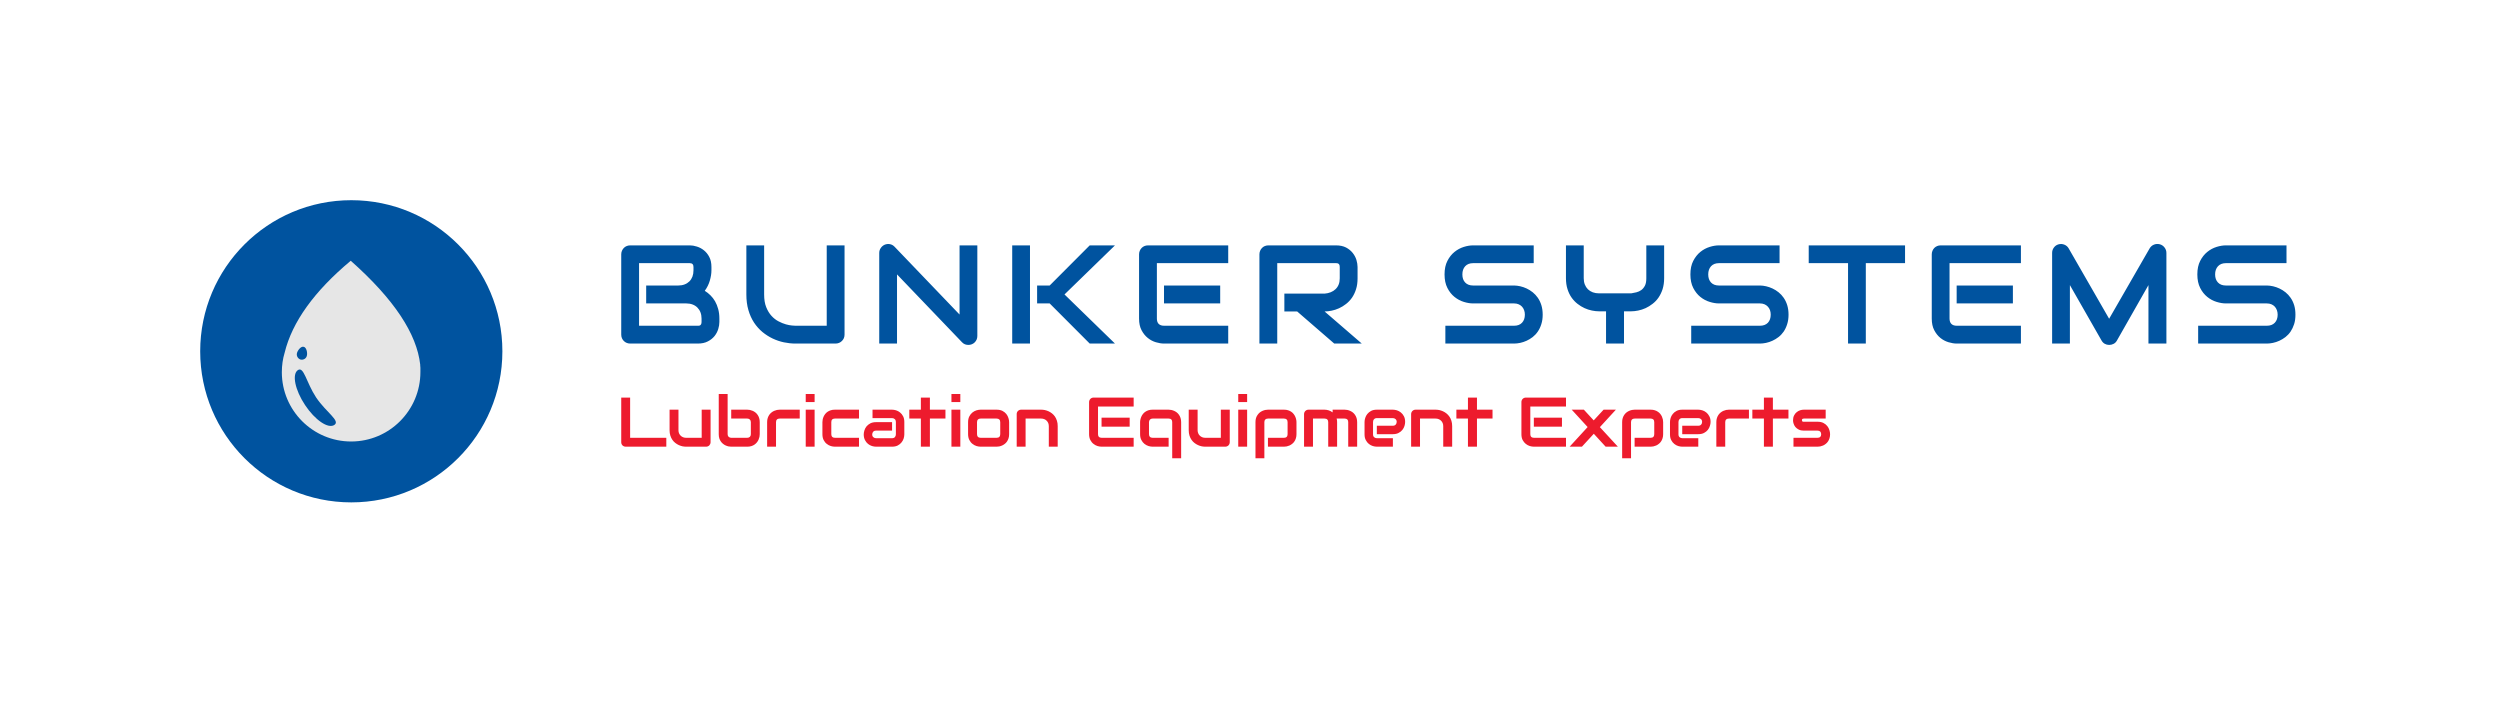
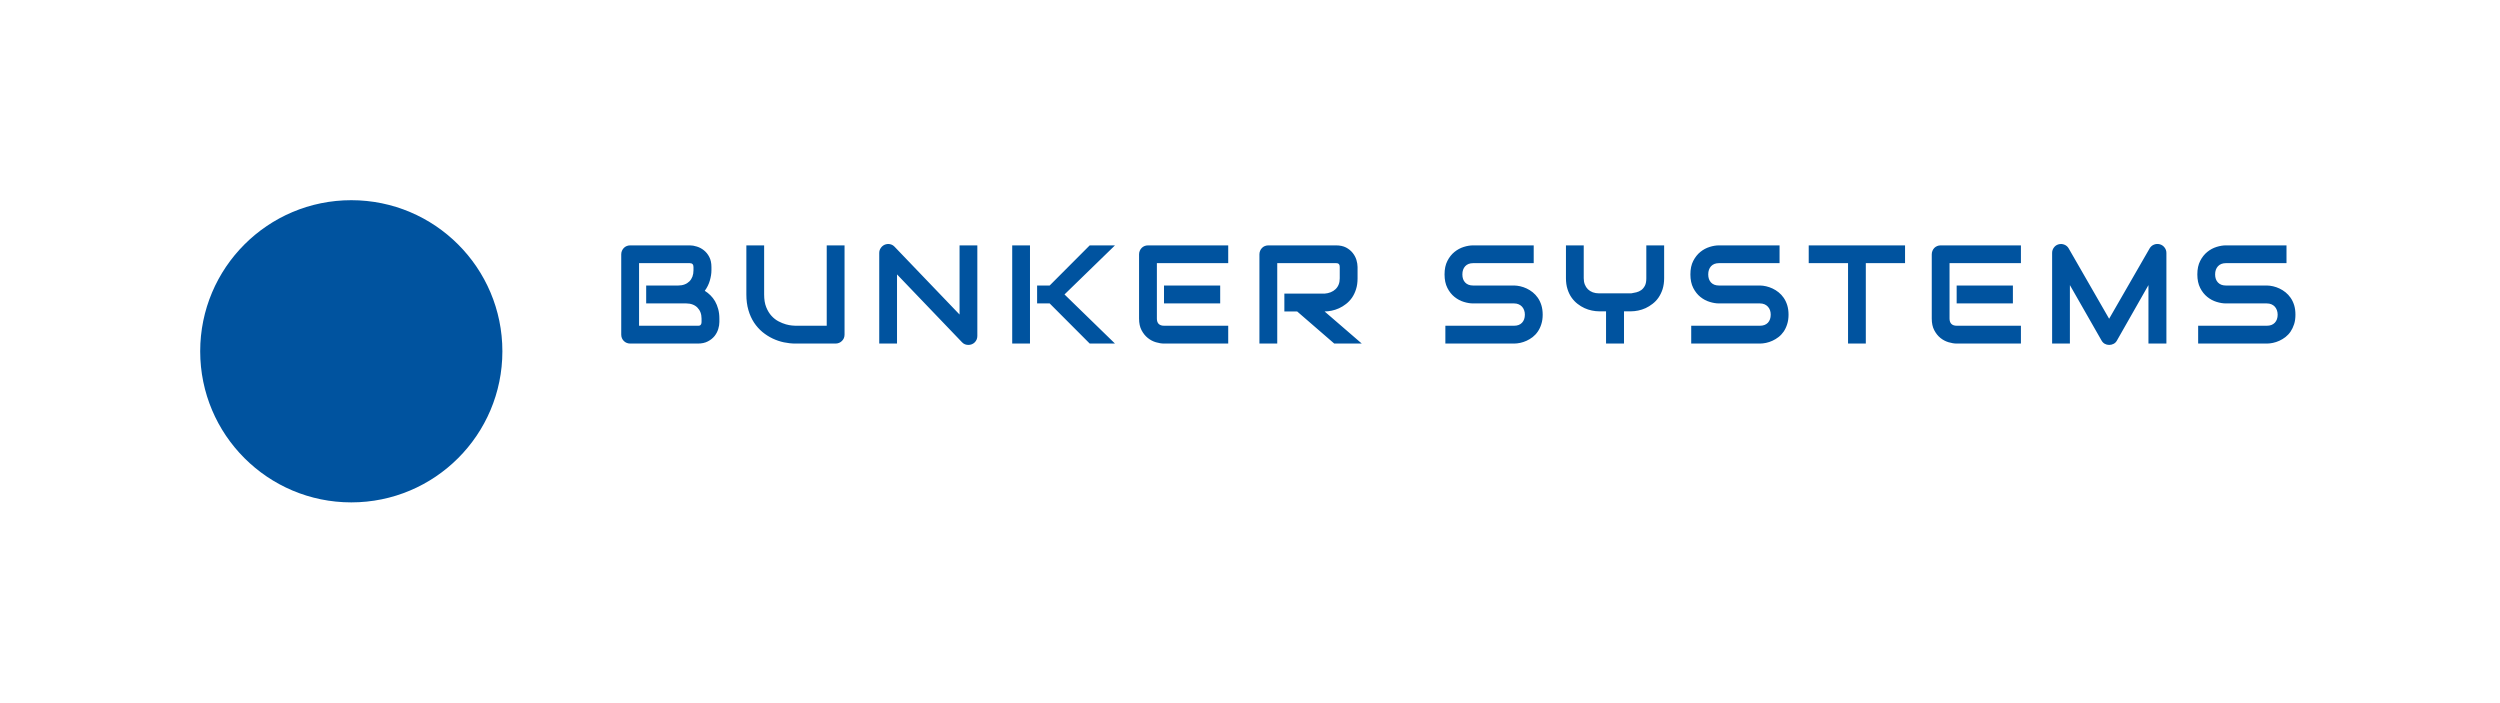
<svg xmlns="http://www.w3.org/2000/svg" id="SvgjsSvg34620" width="4096" height="1151.569" version="1.1">
  <defs id="SvgjsDefs34621" />
  <g id="SvgjsG34622" transform="translate(328, 328) scale(34.4)" opacity="1">
    <defs id="SvgjsDefs10408" />
    <g id="SvgjsG10409" transform="scale(0.216)" opacity="1">
      <g id="SvgjsG10410" class="D5zkvnG90" transform="translate(0, 0) scale(0.249)" fill="#00539f">
        <circle cx="133.8" cy="133.8" r="133.8" />
      </g>
      <g id="SvgjsG10411" class="qFqLmbA7Z8" transform="translate(12.771, 12.729) scale(0.411)" fill="#e6e6e6">
-         <path d="M86.969 57.676v-.402c-1.816-16.465-13.836-34.95-37.273-55.758-19.594 16.363-31.414 32.828-35.453 49.293-1.012 3.332-1.516 6.867-1.516 10.504 0 20.504 16.668 37.172 37.172 37.172 20.504 0 37.172-16.668 37.172-37.273v-2.223c0-.402-.101-.906-.101-1.313zm-66.16-6.465c.305-1.515 2.121-3.937 3.637-3.535 1.515.305 2.12 3.23 1.718 4.746-.304 1.516-1.816 2.426-3.332 2.121-1.418-.402-2.328-1.918-2.023-3.332zm20.102 38.387c-3.332 2.223-10.402-2.625-15.758-10.707-5.355-8.082-7.07-16.465-3.84-18.688s4.446 6.465 9.797 14.645c5.457 8.082 13.133 12.527 9.8 14.75z" />
-       </g>
+         </g>
      <g id="SvgjsG10412" class="text" transform="translate(276.789, 31.612) scale(1)" fill="#00539f">
        <path d="M-162.31 -4.76L-162.31 -5.51C-162.31 -6.28 -162.4 -6.98 -162.57 -7.61C-162.74 -8.24 -162.97 -8.81 -163.26 -9.32C-163.55 -9.82 -163.89 -10.26 -164.28 -10.64C-164.67 -11.03 -165.08 -11.35 -165.53 -11.63C-165.01 -12.34 -164.64 -13.1 -164.41 -13.9C-164.18 -14.7 -164.06 -15.45 -164.06 -16.14L-164.06 -16.88C-164.06 -17.76 -164.22 -18.5 -164.54 -19.1C-164.85 -19.7 -165.25 -20.19 -165.73 -20.57C-166.21 -20.95 -166.72 -21.22 -167.28 -21.39C-167.83 -21.57 -168.35 -21.65 -168.83 -21.65L-181.97 -21.65C-182.25 -21.65 -182.51 -21.6 -182.75 -21.5C-183 -21.4 -183.2 -21.26 -183.38 -21.08C-183.56 -20.9 -183.69 -20.68 -183.8 -20.44C-183.9 -20.2 -183.95 -19.94 -183.95 -19.67L-183.95 -1.98C-183.95 -1.7 -183.9 -1.43 -183.8 -1.19C-183.69 -0.95 -183.56 -0.74 -183.38 -0.57C-183.2 -0.39 -183 -0.25 -182.75 -0.15C-182.51 -0.05 -182.25 0 -181.97 0L-167.07 0C-166.19 0 -165.45 -0.16 -164.85 -0.48C-164.24 -0.79 -163.75 -1.19 -163.37 -1.66C-163 -2.13 -162.73 -2.65 -162.56 -3.2C-162.39 -3.75 -162.31 -4.27 -162.31 -4.76ZM-166.24 -5.51L-166.24 -4.79C-166.24 -4.57 -166.27 -4.41 -166.33 -4.29C-166.39 -4.17 -166.46 -4.08 -166.54 -4.03C-166.62 -3.98 -166.71 -3.95 -166.81 -3.94C-166.91 -3.93 -167 -3.93 -167.07 -3.93L-180.02 -3.93L-180.02 -17.73L-168.83 -17.73C-168.29 -17.73 -168.02 -17.44 -168.02 -16.88L-168.02 -16.14C-168.02 -15.63 -168.1 -15.17 -168.25 -14.76C-168.41 -14.35 -168.63 -14 -168.92 -13.71C-169.22 -13.42 -169.57 -13.19 -169.98 -13.04C-170.39 -12.88 -170.86 -12.8 -171.37 -12.8L-178.45 -12.8L-178.45 -8.85L-169.6 -8.85C-169.09 -8.85 -168.63 -8.77 -168.21 -8.61C-167.8 -8.46 -167.45 -8.23 -167.16 -7.94C-166.87 -7.65 -166.64 -7.3 -166.48 -6.89C-166.32 -6.48 -166.24 -6.02 -166.24 -5.51Z M-134.71 -1.98L-134.71 -21.65L-138.64 -21.65L-138.64 -3.93L-145.54 -3.93C-145.66 -3.93 -145.91 -3.94 -146.3 -3.98C-146.69 -4.01 -147.14 -4.1 -147.65 -4.24C-148.15 -4.38 -148.69 -4.6 -149.25 -4.89C-149.82 -5.18 -150.34 -5.59 -150.81 -6.1C-151.28 -6.61 -151.67 -7.25 -151.98 -8.02C-152.29 -8.78 -152.44 -9.72 -152.44 -10.83L-152.44 -21.65L-156.36 -21.65L-156.36 -10.83C-156.36 -9.56 -156.21 -8.41 -155.91 -7.38C-155.61 -6.34 -155.19 -5.43 -154.67 -4.63C-154.14 -3.83 -153.52 -3.14 -152.82 -2.55C-152.11 -1.97 -151.36 -1.49 -150.56 -1.11C-149.76 -0.73 -148.93 -0.45 -148.08 -0.27C-147.22 -0.09 -146.37 0 -145.54 0L-136.69 0C-136.42 0 -136.16 -0.05 -135.92 -0.15C-135.68 -0.25 -135.47 -0.39 -135.29 -0.57C-135.11 -0.74 -134.97 -0.95 -134.86 -1.19C-134.76 -1.43 -134.71 -1.7 -134.71 -1.98Z M-105.43 -1.68L-105.43 -21.65L-109.35 -21.65L-109.35 -6.4L-123.69 -21.36C-123.98 -21.66 -124.31 -21.84 -124.71 -21.92C-125.1 -21.99 -125.48 -21.95 -125.85 -21.8C-126.21 -21.64 -126.5 -21.4 -126.72 -21.07C-126.95 -20.74 -127.06 -20.38 -127.06 -19.98L-127.06 0L-123.14 0L-123.14 -15.25L-108.79 -0.27C-108.6 -0.07 -108.38 0.08 -108.14 0.17C-107.89 0.26 -107.65 0.3 -107.4 0.3C-107.13 0.3 -106.88 0.25 -106.63 0.15C-106.39 0.05 -106.18 -0.09 -106.01 -0.26C-105.83 -0.44 -105.69 -0.65 -105.58 -0.89C-105.48 -1.13 -105.43 -1.39 -105.43 -1.68Z M-75.08 0L-86.21 -10.83L-75.08 -21.65L-80.65 -21.65L-89.48 -12.8L-92.25 -12.8L-92.25 -8.85L-89.48 -8.85L-80.65 0ZM-93.82 0L-93.82 -21.65L-97.74 -21.65L-97.74 0Z M-51.88 -8.85L-51.88 -12.8L-64.27 -12.8L-64.27 -8.85ZM-50.11 0L-50.11 -3.93L-64.24 -3.93C-64.77 -3.93 -65.16 -4.06 -65.44 -4.33C-65.71 -4.6 -65.84 -5 -65.84 -5.51L-65.84 -17.73L-50.11 -17.73L-50.11 -21.65L-67.79 -21.65C-68.07 -21.65 -68.34 -21.6 -68.58 -21.5C-68.82 -21.4 -69.03 -21.26 -69.2 -21.08C-69.38 -20.9 -69.52 -20.68 -69.62 -20.44C-69.72 -20.2 -69.77 -19.94 -69.77 -19.67L-69.77 -5.51C-69.77 -4.49 -69.59 -3.64 -69.22 -2.94C-68.85 -2.24 -68.39 -1.67 -67.84 -1.23C-67.3 -0.79 -66.7 -0.48 -66.06 -0.29C-65.41 -0.1 -64.82 0 -64.27 0Z M-21.59 -14.37L-21.59 -16.88C-21.59 -17.36 -21.68 -17.88 -21.84 -18.44C-22.01 -18.99 -22.28 -19.5 -22.66 -19.98C-23.04 -20.46 -23.53 -20.86 -24.13 -21.18C-24.73 -21.49 -25.47 -21.65 -26.35 -21.65L-41.25 -21.65C-41.53 -21.65 -41.8 -21.6 -42.04 -21.5C-42.28 -21.4 -42.49 -21.26 -42.66 -21.08C-42.84 -20.9 -42.98 -20.68 -43.08 -20.44C-43.18 -20.2 -43.23 -19.94 -43.23 -19.67L-43.23 0L-39.3 0L-39.3 -17.73L-26.35 -17.73C-26.27 -17.73 -26.18 -17.72 -26.09 -17.71C-25.99 -17.7 -25.9 -17.67 -25.81 -17.61C-25.73 -17.56 -25.66 -17.47 -25.6 -17.36C-25.55 -17.24 -25.52 -17.07 -25.52 -16.85L-25.52 -14.37C-25.52 -13.86 -25.6 -13.4 -25.76 -13.01C-25.92 -12.61 -26.15 -12.27 -26.45 -11.99C-26.74 -11.71 -27.1 -11.48 -27.5 -11.32C-27.91 -11.15 -28.36 -11.05 -28.86 -11.01L-37.73 -11.01L-37.73 -7.08L-34.91 -7.08L-26.73 0L-20.66 0L-28.86 -7.08C-28.37 -7.08 -27.86 -7.14 -27.31 -7.25C-26.76 -7.36 -26.22 -7.54 -25.68 -7.78C-25.14 -8.03 -24.62 -8.34 -24.13 -8.73C-23.64 -9.11 -23.2 -9.57 -22.82 -10.11C-22.45 -10.65 -22.15 -11.27 -21.93 -11.97C-21.7 -12.68 -21.59 -13.48 -21.59 -14.37Z M19.23 -6.37C19.23 -7.15 19.13 -7.84 18.94 -8.46C18.75 -9.07 18.49 -9.61 18.16 -10.09C17.83 -10.56 17.46 -10.96 17.04 -11.3C16.61 -11.64 16.17 -11.92 15.7 -12.14C15.23 -12.36 14.76 -12.52 14.29 -12.63C13.82 -12.74 13.37 -12.79 12.95 -12.8L12.92 -12.8L3.89 -12.8C3.14 -12.8 2.56 -13.02 2.14 -13.46C1.72 -13.9 1.52 -14.49 1.52 -15.25C1.52 -15.99 1.72 -16.59 2.14 -17.05C2.56 -17.5 3.14 -17.73 3.89 -17.73L17.25 -17.73L17.25 -21.65L3.89 -21.65C3.25 -21.65 2.57 -21.54 1.83 -21.31C1.1 -21.08 0.42 -20.72 -0.21 -20.21C-0.84 -19.7 -1.37 -19.04 -1.78 -18.23C-2.2 -17.42 -2.41 -16.43 -2.41 -15.25C-2.41 -14.07 -2.2 -13.08 -1.78 -12.26C-1.37 -11.44 -0.84 -10.79 -0.21 -10.28C0.42 -9.78 1.1 -9.41 1.83 -9.19C2.57 -8.96 3.25 -8.85 3.89 -8.85L12.92 -8.85C13.28 -8.85 13.61 -8.79 13.9 -8.67C14.2 -8.55 14.45 -8.37 14.66 -8.15C14.87 -7.93 15.02 -7.67 15.13 -7.37C15.25 -7.07 15.3 -6.73 15.3 -6.37C15.3 -5.63 15.09 -5.03 14.67 -4.59C14.26 -4.15 13.67 -3.93 12.92 -3.93L-2.23 -3.93L-2.23 0L12.92 0C13.34 0 13.79 -0.05 14.27 -0.15C14.74 -0.25 15.22 -0.41 15.68 -0.62C16.14 -0.83 16.59 -1.1 17.02 -1.43C17.45 -1.77 17.83 -2.17 18.15 -2.64C18.48 -3.12 18.74 -3.66 18.93 -4.28C19.13 -4.9 19.23 -5.6 19.23 -6.37Z M46.01 -14.4L46.01 -21.65L42.08 -21.65L42.08 -14.4C42.08 -13.72 41.98 -13.17 41.77 -12.76C41.55 -12.35 41.29 -12.02 40.96 -11.79C40.64 -11.56 40.29 -11.4 39.89 -11.3C39.5 -11.21 39.12 -11.13 38.75 -11.07L31.66 -11.07C31.15 -11.07 30.69 -11.15 30.27 -11.3C29.85 -11.46 29.5 -11.68 29.2 -11.97C28.91 -12.26 28.68 -12.61 28.52 -13.02C28.36 -13.43 28.28 -13.89 28.28 -14.4L28.28 -21.65L24.36 -21.65L24.36 -14.4C24.36 -13.52 24.47 -12.72 24.7 -12.01C24.92 -11.3 25.22 -10.68 25.6 -10.14C25.98 -9.6 26.42 -9.14 26.91 -8.76C27.4 -8.37 27.92 -8.06 28.46 -7.81C28.99 -7.57 29.54 -7.39 30.09 -7.28C30.64 -7.17 31.15 -7.11 31.63 -7.11L33.2 -7.11L33.2 0L37.16 0L37.16 -7.11L38.75 -7.11C39.23 -7.11 39.74 -7.17 40.29 -7.28C40.84 -7.39 41.38 -7.57 41.92 -7.81C42.45 -8.06 42.97 -8.37 43.46 -8.76C43.96 -9.14 44.4 -9.6 44.77 -10.14C45.14 -10.68 45.44 -11.3 45.67 -12C45.89 -12.71 46.01 -13.51 46.01 -14.4Z M73.44 -6.37C73.44 -7.15 73.34 -7.84 73.15 -8.46C72.96 -9.07 72.7 -9.61 72.37 -10.09C72.05 -10.56 71.67 -10.96 71.25 -11.3C70.83 -11.64 70.38 -11.92 69.91 -12.14C69.44 -12.36 68.97 -12.52 68.5 -12.63C68.03 -12.74 67.58 -12.79 67.16 -12.8L67.13 -12.8L58.1 -12.8C57.35 -12.8 56.77 -13.02 56.35 -13.46C55.94 -13.9 55.73 -14.49 55.73 -15.25C55.73 -15.99 55.94 -16.59 56.35 -17.05C56.77 -17.5 57.35 -17.73 58.1 -17.73L71.46 -17.73L71.46 -21.65L58.1 -21.65C57.46 -21.65 56.78 -21.54 56.05 -21.31C55.31 -21.08 54.63 -20.72 54 -20.21C53.37 -19.7 52.85 -19.04 52.43 -18.23C52.01 -17.42 51.8 -16.43 51.8 -15.25C51.8 -14.07 52.01 -13.08 52.43 -12.26C52.85 -11.44 53.37 -10.79 54 -10.28C54.63 -9.78 55.31 -9.41 56.05 -9.19C56.78 -8.96 57.46 -8.85 58.1 -8.85L67.13 -8.85C67.49 -8.85 67.82 -8.79 68.12 -8.67C68.41 -8.55 68.66 -8.37 68.87 -8.15C69.08 -7.93 69.24 -7.67 69.35 -7.37C69.46 -7.07 69.51 -6.73 69.51 -6.37C69.51 -5.63 69.3 -5.03 68.89 -4.59C68.47 -4.15 67.88 -3.93 67.13 -3.93L51.98 -3.93L51.98 0L67.13 0C67.55 0 68 -0.05 68.48 -0.15C68.96 -0.25 69.43 -0.41 69.89 -0.62C70.35 -0.83 70.8 -1.1 71.23 -1.43C71.67 -1.77 72.04 -2.17 72.37 -2.64C72.69 -3.12 72.95 -3.66 73.14 -4.28C73.34 -4.9 73.44 -5.6 73.44 -6.37Z M99.13 -17.73L99.13 -21.65L77.89 -21.65L77.89 -17.73L86.56 -17.73L86.56 0L90.48 0L90.48 -17.73Z M122.91 -8.85L122.91 -12.8L110.51 -12.8L110.51 -8.85ZM124.68 0L124.68 -3.93L110.54 -3.93C110.02 -3.93 109.62 -4.06 109.35 -4.33C109.08 -4.6 108.94 -5 108.94 -5.51L108.94 -17.73L124.68 -17.73L124.68 -21.65L107 -21.65C106.71 -21.65 106.45 -21.6 106.21 -21.5C105.97 -21.4 105.76 -21.26 105.58 -21.08C105.41 -20.9 105.27 -20.68 105.17 -20.44C105.07 -20.2 105.02 -19.94 105.02 -19.67L105.02 -5.51C105.02 -4.49 105.2 -3.64 105.57 -2.94C105.94 -2.24 106.39 -1.67 106.94 -1.23C107.49 -0.79 108.09 -0.48 108.73 -0.29C109.38 -0.1 109.97 0 110.51 0Z M156.76 0L156.76 -19.98C156.76 -20.43 156.62 -20.83 156.35 -21.18C156.08 -21.54 155.73 -21.77 155.31 -21.89C154.86 -22 154.44 -21.98 154.03 -21.82C153.62 -21.66 153.3 -21.38 153.07 -21L144.13 -5.47L135.2 -21C135.09 -21.19 134.95 -21.36 134.79 -21.49C134.63 -21.63 134.45 -21.73 134.25 -21.81C134.06 -21.89 133.85 -21.93 133.64 -21.95C133.43 -21.96 133.22 -21.94 133.01 -21.89C132.57 -21.77 132.22 -21.54 131.96 -21.18C131.69 -20.83 131.56 -20.43 131.56 -19.98L131.56 0L135.48 0L135.48 -12.89L142.47 -0.65C142.65 -0.34 142.88 -0.1 143.18 0.06C143.47 0.22 143.79 0.3 144.13 0.3C144.49 0.3 144.82 0.22 145.12 0.06C145.43 -0.1 145.67 -0.34 145.84 -0.65L152.8 -12.89L152.8 0Z M185.21 -6.37C185.21 -7.15 185.12 -7.84 184.93 -8.46C184.74 -9.07 184.48 -9.61 184.15 -10.09C183.82 -10.56 183.45 -10.96 183.03 -11.3C182.6 -11.64 182.16 -11.92 181.69 -12.14C181.22 -12.36 180.75 -12.52 180.28 -12.63C179.8 -12.74 179.36 -12.79 178.93 -12.8L178.9 -12.8L169.87 -12.8C169.13 -12.8 168.55 -13.02 168.13 -13.46C167.71 -13.9 167.5 -14.49 167.5 -15.25C167.5 -15.99 167.71 -16.59 168.13 -17.05C168.55 -17.5 169.13 -17.73 169.87 -17.73L183.24 -17.73L183.24 -21.65L169.87 -21.65C169.24 -21.65 168.56 -21.54 167.82 -21.31C167.09 -21.08 166.4 -20.72 165.78 -20.21C165.15 -19.7 164.62 -19.04 164.21 -18.23C163.79 -17.42 163.58 -16.43 163.58 -15.25C163.58 -14.07 163.79 -13.08 164.21 -12.26C164.62 -11.44 165.15 -10.79 165.78 -10.28C166.4 -9.78 167.09 -9.41 167.82 -9.19C168.56 -8.96 169.24 -8.85 169.87 -8.85L178.9 -8.85C179.27 -8.85 179.6 -8.79 179.89 -8.67C180.19 -8.55 180.44 -8.37 180.65 -8.15C180.85 -7.93 181.01 -7.67 181.12 -7.37C181.23 -7.07 181.29 -6.73 181.29 -6.37C181.29 -5.63 181.08 -5.03 180.66 -4.59C180.24 -4.15 179.66 -3.93 178.9 -3.93L163.76 -3.93L163.76 0L178.9 0C179.33 0 179.78 -0.05 180.25 -0.15C180.73 -0.25 181.2 -0.41 181.67 -0.62C182.13 -0.83 182.58 -1.1 183.01 -1.43C183.44 -1.77 183.82 -2.17 184.14 -2.64C184.46 -3.12 184.72 -3.66 184.92 -4.28C185.12 -4.9 185.21 -5.6 185.21 -6.37Z" />
      </g>
      <g id="SvgjsG10413" class="text" transform="translate(225.769, 54.351) scale(1)" fill="#ed1b2d">
-         <path d="M-122.99 0L-122.99 -1.96L-130.97 -1.96L-130.97 -10.83L-132.93 -10.83L-132.93 -0.99C-132.93 -0.85 -132.91 -0.72 -132.86 -0.6C-132.81 -0.48 -132.74 -0.37 -132.65 -0.28C-132.56 -0.2 -132.46 -0.13 -132.34 -0.08C-132.22 -0.03 -132.09 0 -131.94 0Z M-113.23 -0.99L-113.23 -8.16L-115.19 -8.16L-115.19 -1.96L-118.63 -1.96C-118.86 -1.96 -119.08 -2 -119.29 -2.08C-119.49 -2.16 -119.67 -2.27 -119.82 -2.42C-119.97 -2.56 -120.09 -2.74 -120.18 -2.94C-120.27 -3.14 -120.31 -3.37 -120.31 -3.63L-120.31 -8.16L-122.27 -8.16L-122.27 -3.63C-122.27 -3.19 -122.22 -2.79 -122.1 -2.44C-121.99 -2.09 -121.84 -1.78 -121.65 -1.51C-121.47 -1.24 -121.25 -1.01 -121 -0.82C-120.75 -0.63 -120.49 -0.47 -120.23 -0.35C-119.96 -0.23 -119.69 -0.14 -119.42 -0.08C-119.14 -0.03 -118.88 0 -118.64 0L-114.2 0C-114.07 0 -113.94 -0.03 -113.82 -0.08C-113.7 -0.13 -113.6 -0.2 -113.51 -0.28C-113.43 -0.37 -113.36 -0.48 -113.31 -0.6C-113.26 -0.72 -113.23 -0.85 -113.23 -0.99Z M-102.39 -2.76L-102.39 -5.41C-102.39 -5.75 -102.43 -6.05 -102.52 -6.32C-102.6 -6.59 -102.72 -6.82 -102.86 -7.02C-103 -7.23 -103.16 -7.4 -103.35 -7.55C-103.53 -7.69 -103.73 -7.81 -103.93 -7.9C-104.14 -7.99 -104.34 -8.05 -104.55 -8.1C-104.75 -8.14 -104.95 -8.16 -105.14 -8.16L-108.68 -8.16L-108.68 -6.2L-105.14 -6.2C-104.91 -6.2 -104.72 -6.13 -104.57 -5.99C-104.43 -5.85 -104.35 -5.66 -104.35 -5.41L-104.35 -2.76C-104.35 -2.52 -104.42 -2.33 -104.56 -2.18C-104.7 -2.04 -104.89 -1.96 -105.14 -1.96L-108.68 -1.96C-108.9 -1.96 -109.09 -2.03 -109.24 -2.18C-109.4 -2.32 -109.47 -2.51 -109.47 -2.76L-109.47 -11.61L-111.43 -11.61L-111.43 -2.76C-111.43 -2.42 -111.39 -2.12 -111.31 -1.85C-111.22 -1.58 -111.11 -1.34 -110.96 -1.14C-110.82 -0.93 -110.65 -0.76 -110.47 -0.62C-110.28 -0.47 -110.09 -0.35 -109.88 -0.26C-109.68 -0.17 -109.47 -0.11 -109.27 -0.06C-109.06 -0.02 -108.86 0 -108.68 0L-105.14 0C-104.8 0 -104.5 -0.04 -104.23 -0.13C-103.96 -0.21 -103.73 -0.33 -103.53 -0.47C-103.32 -0.62 -103.15 -0.78 -103 -0.97C-102.86 -1.15 -102.74 -1.35 -102.65 -1.55C-102.56 -1.76 -102.5 -1.96 -102.45 -2.17C-102.41 -2.37 -102.39 -2.57 -102.39 -2.76Z M-93.57 -6.2L-93.57 -8.16L-98 -8.16C-98.18 -8.16 -98.38 -8.14 -98.59 -8.1C-98.8 -8.05 -99 -7.99 -99.21 -7.9C-99.41 -7.81 -99.61 -7.69 -99.79 -7.55C-99.98 -7.4 -100.14 -7.23 -100.29 -7.02C-100.43 -6.82 -100.54 -6.59 -100.63 -6.32C-100.72 -6.05 -100.76 -5.75 -100.76 -5.41L-100.76 0L-98.8 0L-98.8 -5.41C-98.8 -5.67 -98.73 -5.86 -98.59 -6C-98.46 -6.13 -98.26 -6.2 -97.99 -6.2Z M-90.29 -9.84L-90.29 -11.61L-92.25 -11.61L-92.25 -9.84ZM-90.29 0L-90.29 -8.16L-92.25 -8.16L-92.25 0Z M-80.5 0L-80.5 -1.96L-85.81 -1.96C-86.07 -1.96 -86.27 -2.03 -86.41 -2.17C-86.54 -2.3 -86.61 -2.5 -86.61 -2.76L-86.61 -5.4C-86.61 -5.67 -86.55 -5.87 -86.41 -6C-86.28 -6.13 -86.08 -6.2 -85.83 -6.2L-80.5 -6.2L-80.5 -8.16L-85.83 -8.16C-86.16 -8.16 -86.47 -8.12 -86.73 -8.03C-87 -7.95 -87.23 -7.83 -87.44 -7.69C-87.64 -7.55 -87.82 -7.39 -87.96 -7.2C-88.1 -7.02 -88.22 -6.82 -88.31 -6.62C-88.4 -6.41 -88.47 -6.21 -88.51 -6C-88.55 -5.8 -88.57 -5.6 -88.57 -5.41L-88.57 -2.76C-88.57 -2.25 -88.48 -1.82 -88.3 -1.47C-88.12 -1.12 -87.89 -0.83 -87.61 -0.62C-87.34 -0.4 -87.04 -0.24 -86.72 -0.14C-86.4 -0.05 -86.1 0 -85.83 0Z M-70.51 -2.7L-70.51 -5.46C-70.51 -5.95 -70.6 -6.37 -70.78 -6.71C-70.96 -7.06 -71.19 -7.34 -71.46 -7.55C-71.73 -7.77 -72.02 -7.92 -72.33 -8.02C-72.65 -8.11 -72.94 -8.16 -73.21 -8.16L-77.52 -8.16L-77.52 -6.3L-73.21 -6.3C-72.97 -6.3 -72.77 -6.22 -72.61 -6.07C-72.45 -5.92 -72.37 -5.71 -72.37 -5.46L-72.37 -2.72C-72.37 -2.48 -72.45 -2.27 -72.59 -2.11C-72.74 -1.95 -72.95 -1.87 -73.21 -1.87L-76.74 -1.87C-76.97 -1.87 -77.17 -1.94 -77.34 -2.09C-77.51 -2.23 -77.59 -2.43 -77.59 -2.69C-77.59 -2.93 -77.52 -3.13 -77.37 -3.3C-77.23 -3.46 -77.02 -3.54 -76.75 -3.54L-73.21 -3.54L-73.21 -5.41L-76.75 -5.41C-77.25 -5.41 -77.66 -5.32 -78.01 -5.14C-78.35 -4.96 -78.63 -4.73 -78.85 -4.47C-79.06 -4.2 -79.22 -3.9 -79.31 -3.59C-79.41 -3.27 -79.46 -2.97 -79.46 -2.7C-79.46 -2.21 -79.36 -1.79 -79.18 -1.45C-79 -1.1 -78.78 -0.82 -78.51 -0.61C-78.24 -0.39 -77.95 -0.24 -77.63 -0.14C-77.32 -0.05 -77.02 0 -76.75 0L-73.21 0C-72.72 0 -72.3 -0.09 -71.95 -0.27C-71.61 -0.45 -71.33 -0.68 -71.12 -0.95C-70.9 -1.22 -70.75 -1.51 -70.65 -1.82C-70.56 -2.14 -70.51 -2.43 -70.51 -2.7Z M-61.44 -6.2L-61.44 -8.16L-64.87 -8.16L-64.87 -10.83L-66.86 -10.83L-66.86 -8.16L-69.41 -8.16L-69.41 -6.2L-66.86 -6.2L-66.86 0L-64.87 0L-64.87 -6.2Z M-58.16 -9.84L-58.16 -11.61L-60.12 -11.61L-60.12 -9.84ZM-58.16 0L-58.16 -8.16L-60.12 -8.16L-60.12 0Z M-47.4 -2.76L-47.4 -5.41C-47.4 -5.69 -47.45 -5.99 -47.55 -6.31C-47.65 -6.63 -47.8 -6.93 -48.02 -7.21C-48.24 -7.48 -48.52 -7.71 -48.87 -7.89C-49.23 -8.07 -49.65 -8.16 -50.16 -8.16L-53.7 -8.16C-53.97 -8.16 -54.27 -8.11 -54.59 -8.02C-54.91 -7.92 -55.21 -7.76 -55.48 -7.55C-55.76 -7.33 -55.99 -7.04 -56.17 -6.69C-56.35 -6.34 -56.45 -5.92 -56.45 -5.41L-56.45 -2.76C-56.45 -2.25 -56.35 -1.82 -56.17 -1.47C-55.99 -1.12 -55.76 -0.83 -55.48 -0.62C-55.21 -0.4 -54.91 -0.24 -54.59 -0.14C-54.27 -0.05 -53.97 0 -53.7 0L-50.16 0C-49.97 0 -49.77 -0.02 -49.56 -0.06C-49.36 -0.11 -49.15 -0.17 -48.95 -0.26C-48.74 -0.35 -48.55 -0.47 -48.36 -0.62C-48.17 -0.76 -48.01 -0.93 -47.87 -1.14C-47.73 -1.34 -47.62 -1.58 -47.53 -1.85C-47.44 -2.12 -47.4 -2.42 -47.4 -2.76ZM-49.36 -5.4L-49.36 -2.76C-49.36 -2.5 -49.43 -2.3 -49.56 -2.17C-49.69 -2.03 -49.89 -1.96 -50.16 -1.96L-53.68 -1.96C-53.94 -1.96 -54.14 -2.03 -54.28 -2.17C-54.41 -2.3 -54.48 -2.5 -54.48 -2.76L-54.48 -5.41C-54.48 -5.67 -54.41 -5.86 -54.28 -6C-54.14 -6.13 -53.94 -6.2 -53.68 -6.2L-50.16 -6.2C-49.9 -6.2 -49.7 -6.13 -49.57 -6C-49.43 -5.87 -49.36 -5.67 -49.36 -5.4Z M-36.69 0L-36.69 -4.53C-36.69 -4.97 -36.74 -5.37 -36.86 -5.72C-36.97 -6.07 -37.12 -6.39 -37.3 -6.65C-37.49 -6.92 -37.71 -7.15 -37.95 -7.34C-38.2 -7.53 -38.45 -7.69 -38.72 -7.81C-38.99 -7.93 -39.26 -8.02 -39.54 -8.08C-39.81 -8.13 -40.07 -8.16 -40.32 -8.16L-44.74 -8.16C-44.88 -8.16 -45.01 -8.14 -45.13 -8.09C-45.25 -8.03 -45.36 -7.97 -45.45 -7.88C-45.54 -7.79 -45.61 -7.69 -45.66 -7.57C-45.71 -7.45 -45.73 -7.32 -45.73 -7.19L-45.73 0L-43.77 0L-43.77 -6.2L-40.34 -6.2C-40.1 -6.2 -39.88 -6.16 -39.67 -6.08C-39.47 -6 -39.29 -5.89 -39.14 -5.74C-38.99 -5.6 -38.87 -5.42 -38.78 -5.22C-38.7 -5.02 -38.65 -4.79 -38.65 -4.53L-38.65 0Z M-20.82 -4.42L-20.82 -6.4L-27.02 -6.4L-27.02 -4.42ZM-19.94 0L-19.94 -1.96L-27 -1.96C-27.27 -1.96 -27.46 -2.03 -27.6 -2.17C-27.74 -2.3 -27.8 -2.5 -27.8 -2.76L-27.8 -8.86L-19.94 -8.86L-19.94 -10.83L-28.78 -10.83C-28.92 -10.83 -29.05 -10.8 -29.17 -10.75C-29.29 -10.7 -29.4 -10.63 -29.48 -10.54C-29.57 -10.45 -29.64 -10.34 -29.69 -10.22C-29.74 -10.1 -29.77 -9.97 -29.77 -9.84L-29.77 -2.76C-29.77 -2.25 -29.67 -1.82 -29.49 -1.47C-29.31 -1.12 -29.08 -0.83 -28.8 -0.62C-28.53 -0.4 -28.23 -0.24 -27.91 -0.14C-27.59 -0.05 -27.29 0 -27.02 0Z M-9.47 2.55L-9.47 -5.41C-9.47 -5.75 -9.52 -6.05 -9.6 -6.32C-9.69 -6.59 -9.8 -6.82 -9.94 -7.02C-10.08 -7.23 -10.25 -7.4 -10.43 -7.55C-10.62 -7.69 -10.81 -7.81 -11.02 -7.9C-11.22 -7.99 -11.43 -8.05 -11.64 -8.1C-11.85 -8.14 -12.04 -8.16 -12.23 -8.16L-15.77 -8.16C-16.11 -8.16 -16.41 -8.12 -16.68 -8.03C-16.94 -7.95 -17.18 -7.83 -17.38 -7.69C-17.59 -7.55 -17.76 -7.39 -17.9 -7.2C-18.05 -7.02 -18.16 -6.82 -18.25 -6.62C-18.34 -6.41 -18.41 -6.21 -18.45 -6C-18.5 -5.8 -18.52 -5.6 -18.52 -5.41L-18.52 -2.76C-18.52 -2.25 -18.43 -1.82 -18.24 -1.47C-18.06 -1.12 -17.83 -0.83 -17.56 -0.62C-17.28 -0.4 -16.98 -0.24 -16.66 -0.14C-16.34 -0.05 -16.04 0 -15.77 0L-12.23 0L-12.23 -1.96L-15.76 -1.96C-16.02 -1.96 -16.22 -2.03 -16.35 -2.17C-16.49 -2.3 -16.56 -2.5 -16.56 -2.76L-16.56 -5.41C-16.56 -5.64 -16.48 -5.83 -16.34 -5.98C-16.2 -6.12 -16.01 -6.2 -15.77 -6.2L-12.23 -6.2C-11.96 -6.2 -11.76 -6.13 -11.63 -6C-11.5 -5.86 -11.44 -5.67 -11.44 -5.41L-11.44 2.55Z M1.25 -0.99L1.25 -8.16L-0.72 -8.16L-0.72 -1.96L-4.15 -1.96C-4.39 -1.96 -4.61 -2 -4.81 -2.08C-5.02 -2.16 -5.19 -2.27 -5.34 -2.42C-5.5 -2.56 -5.62 -2.74 -5.7 -2.94C-5.79 -3.14 -5.84 -3.37 -5.84 -3.63L-5.84 -8.16L-7.8 -8.16L-7.8 -3.63C-7.8 -3.19 -7.74 -2.79 -7.63 -2.44C-7.52 -2.09 -7.37 -1.78 -7.18 -1.51C-6.99 -1.24 -6.78 -1.01 -6.53 -0.82C-6.28 -0.63 -6.02 -0.47 -5.75 -0.35C-5.49 -0.23 -5.22 -0.14 -4.94 -0.08C-4.67 -0.03 -4.41 0 -4.17 0L0.27 0C0.41 0 0.53 -0.03 0.65 -0.08C0.77 -0.13 0.87 -0.2 0.96 -0.28C1.05 -0.37 1.12 -0.48 1.17 -0.6C1.22 -0.72 1.25 -0.85 1.25 -0.99Z M5.08 -9.84L5.08 -11.61L3.12 -11.61L3.12 -9.84ZM5.08 0L5.08 -8.16L3.12 -8.16L3.12 0Z M15.96 -2.76L15.96 -5.41C15.96 -5.6 15.94 -5.8 15.89 -6C15.85 -6.21 15.79 -6.41 15.69 -6.62C15.6 -6.82 15.49 -7.02 15.34 -7.2C15.2 -7.39 15.03 -7.55 14.82 -7.69C14.62 -7.83 14.38 -7.95 14.12 -8.03C13.85 -8.12 13.55 -8.16 13.21 -8.16L9.67 -8.16C9.49 -8.16 9.29 -8.14 9.09 -8.1C8.88 -8.05 8.67 -7.99 8.47 -7.9C8.26 -7.81 8.07 -7.69 7.88 -7.55C7.7 -7.4 7.53 -7.23 7.39 -7.02C7.24 -6.82 7.13 -6.59 7.04 -6.32C6.96 -6.05 6.92 -5.75 6.92 -5.41L6.92 2.55L8.88 2.55L8.88 -5.41C8.88 -5.67 8.95 -5.86 9.08 -6C9.22 -6.13 9.42 -6.2 9.69 -6.2L13.21 -6.2C13.47 -6.2 13.66 -6.13 13.8 -6C13.93 -5.87 14 -5.67 14 -5.4L14 -2.76C14 -2.5 13.93 -2.3 13.8 -2.17C13.67 -2.03 13.47 -1.96 13.21 -1.96L9.67 -1.96L9.67 0L13.21 0C13.4 0 13.59 -0.02 13.8 -0.06C14.01 -0.11 14.21 -0.17 14.42 -0.26C14.62 -0.35 14.81 -0.47 15 -0.62C15.19 -0.76 15.35 -0.93 15.49 -1.14C15.63 -1.34 15.75 -1.58 15.83 -1.85C15.92 -2.12 15.96 -2.42 15.96 -2.76Z M24.92 0L24.92 -5.41C24.92 -5.69 24.89 -5.96 24.82 -6.2L26.59 -6.2C26.85 -6.2 27.05 -6.13 27.18 -6C27.31 -5.86 27.37 -5.67 27.37 -5.41L27.37 0L29.34 0L29.34 -5.41C29.34 -5.75 29.29 -6.05 29.21 -6.32C29.12 -6.59 29.01 -6.82 28.87 -7.02C28.73 -7.23 28.56 -7.4 28.38 -7.55C28.19 -7.69 28 -7.81 27.79 -7.9C27.59 -7.99 27.38 -8.05 27.18 -8.1C26.97 -8.14 26.77 -8.16 26.59 -8.16L23.93 -8.16L23.93 -7.56C23.65 -7.77 23.35 -7.92 23.04 -8.02C22.73 -8.11 22.44 -8.16 22.16 -8.16L18.62 -8.16C18.49 -8.16 18.36 -8.14 18.24 -8.09C18.12 -8.03 18.01 -7.97 17.92 -7.88C17.83 -7.79 17.76 -7.69 17.71 -7.57C17.66 -7.45 17.63 -7.32 17.63 -7.19L17.63 0L19.6 0L19.6 -6.2L22.15 -6.2C22.42 -6.2 22.62 -6.13 22.75 -6C22.89 -5.86 22.96 -5.67 22.96 -5.41L22.96 0Z M39.92 -5.46C39.92 -5.95 39.83 -6.37 39.65 -6.71C39.47 -7.06 39.24 -7.34 38.97 -7.55C38.7 -7.77 38.41 -7.92 38.1 -8.02C37.78 -8.11 37.49 -8.16 37.22 -8.16L33.68 -8.16C33.18 -8.16 32.76 -8.07 32.42 -7.89C32.08 -7.71 31.8 -7.48 31.58 -7.21C31.37 -6.94 31.21 -6.65 31.12 -6.34C31.02 -6.02 30.97 -5.73 30.97 -5.46L30.97 -2.7C30.97 -2.21 31.06 -1.79 31.25 -1.45C31.43 -1.1 31.65 -0.82 31.92 -0.61C32.19 -0.39 32.48 -0.24 32.8 -0.14C33.11 -0.05 33.41 0 33.68 0L37.22 0L37.22 -1.87L33.69 -1.87C33.45 -1.87 33.25 -1.95 33.08 -2.09C32.92 -2.24 32.84 -2.44 32.84 -2.7L32.84 -5.44C32.84 -5.68 32.91 -5.89 33.06 -6.05C33.2 -6.21 33.41 -6.3 33.68 -6.3L37.22 -6.3C37.45 -6.3 37.65 -6.22 37.81 -6.08C37.97 -5.93 38.06 -5.73 38.06 -5.47C38.06 -5.23 37.98 -5.03 37.84 -4.87C37.69 -4.7 37.48 -4.62 37.22 -4.62L33.68 -4.62L33.68 -2.76L37.22 -2.76C37.71 -2.76 38.13 -2.85 38.47 -3.03C38.82 -3.21 39.1 -3.43 39.31 -3.7C39.53 -3.97 39.68 -4.26 39.78 -4.58C39.87 -4.89 39.92 -5.19 39.92 -5.46Z M50.29 0L50.29 -4.53C50.29 -4.97 50.23 -5.37 50.12 -5.72C50.01 -6.07 49.86 -6.39 49.67 -6.65C49.48 -6.92 49.26 -7.15 49.02 -7.34C48.78 -7.53 48.52 -7.69 48.25 -7.81C47.98 -7.93 47.71 -8.02 47.44 -8.08C47.16 -8.13 46.9 -8.16 46.65 -8.16L42.23 -8.16C42.09 -8.16 41.97 -8.14 41.85 -8.09C41.72 -8.03 41.62 -7.97 41.53 -7.88C41.44 -7.79 41.37 -7.69 41.32 -7.57C41.27 -7.45 41.24 -7.32 41.24 -7.19L41.24 0L43.2 0L43.2 -6.2L46.64 -6.2C46.88 -6.2 47.1 -6.16 47.3 -6.08C47.5 -6 47.68 -5.89 47.83 -5.74C47.98 -5.6 48.1 -5.42 48.19 -5.22C48.28 -5.02 48.32 -4.79 48.32 -4.53L48.32 0Z M59.19 -6.2L59.19 -8.16L55.76 -8.16L55.76 -10.83L53.77 -10.83L53.77 -8.16L51.22 -8.16L51.22 -6.2L53.77 -6.2L53.77 0L55.76 0L55.76 -6.2Z M74.5 -4.42L74.5 -6.4L68.3 -6.4L68.3 -4.42ZM75.39 0L75.39 -1.96L68.32 -1.96C68.06 -1.96 67.86 -2.03 67.72 -2.17C67.59 -2.3 67.52 -2.5 67.52 -2.76L67.52 -8.86L75.39 -8.86L75.39 -10.83L66.55 -10.83C66.41 -10.83 66.27 -10.8 66.15 -10.75C66.03 -10.7 65.93 -10.63 65.84 -10.54C65.75 -10.45 65.68 -10.34 65.63 -10.22C65.58 -10.1 65.56 -9.97 65.56 -9.84L65.56 -2.76C65.56 -2.25 65.65 -1.82 65.83 -1.47C66.02 -1.12 66.25 -0.83 66.52 -0.62C66.79 -0.4 67.09 -0.24 67.41 -0.14C67.74 -0.05 68.03 0 68.3 0Z M86.39 -8.16L83.68 -8.16L81.5 -5.8L79.33 -8.16L76.65 -8.16L80.16 -4.33L76.19 0L78.9 0L81.52 -2.85L84.13 0L86.83 0L82.86 -4.31Z M96.81 -2.76L96.81 -5.41C96.81 -5.6 96.79 -5.8 96.75 -6C96.7 -6.21 96.64 -6.41 96.55 -6.62C96.46 -6.82 96.34 -7.02 96.2 -7.2C96.05 -7.39 95.88 -7.55 95.67 -7.69C95.47 -7.83 95.24 -7.95 94.97 -8.03C94.7 -8.12 94.4 -8.16 94.06 -8.16L90.52 -8.16C90.34 -8.16 90.15 -8.14 89.94 -8.1C89.73 -8.05 89.52 -7.99 89.32 -7.9C89.11 -7.81 88.92 -7.69 88.73 -7.55C88.55 -7.4 88.38 -7.23 88.24 -7.02C88.1 -6.82 87.98 -6.59 87.9 -6.32C87.81 -6.05 87.77 -5.75 87.77 -5.41L87.77 2.55L89.73 2.55L89.73 -5.41C89.73 -5.67 89.8 -5.86 89.93 -6C90.07 -6.13 90.27 -6.2 90.54 -6.2L94.06 -6.2C94.32 -6.2 94.51 -6.13 94.65 -6C94.78 -5.87 94.85 -5.67 94.85 -5.4L94.85 -2.76C94.85 -2.5 94.78 -2.3 94.65 -2.17C94.52 -2.03 94.32 -1.96 94.06 -1.96L90.52 -1.96L90.52 0L94.06 0C94.25 0 94.45 -0.02 94.65 -0.06C94.86 -0.11 95.06 -0.17 95.27 -0.26C95.47 -0.35 95.67 -0.47 95.85 -0.62C96.04 -0.76 96.2 -0.93 96.34 -1.14C96.48 -1.34 96.6 -1.58 96.68 -1.85C96.77 -2.12 96.81 -2.42 96.81 -2.76Z M107.27 -5.46C107.27 -5.95 107.18 -6.37 106.99 -6.71C106.81 -7.06 106.59 -7.34 106.32 -7.55C106.05 -7.77 105.76 -7.92 105.44 -8.02C105.13 -8.11 104.84 -8.16 104.56 -8.16L101.02 -8.16C100.53 -8.16 100.11 -8.07 99.77 -7.89C99.42 -7.71 99.14 -7.48 98.93 -7.21C98.71 -6.94 98.56 -6.65 98.46 -6.34C98.37 -6.02 98.32 -5.73 98.32 -5.46L98.32 -2.7C98.32 -2.21 98.41 -1.79 98.59 -1.45C98.77 -1.1 99 -0.82 99.27 -0.61C99.54 -0.39 99.83 -0.24 100.14 -0.14C100.46 -0.05 100.75 0 101.02 0L104.56 0L104.56 -1.87L101.04 -1.87C100.8 -1.87 100.59 -1.95 100.43 -2.09C100.27 -2.24 100.19 -2.44 100.19 -2.7L100.19 -5.44C100.19 -5.68 100.26 -5.89 100.4 -6.05C100.55 -6.21 100.76 -6.3 101.02 -6.3L104.56 -6.3C104.8 -6.3 104.99 -6.22 105.16 -6.08C105.32 -5.93 105.4 -5.73 105.4 -5.47C105.4 -5.23 105.33 -5.03 105.18 -4.87C105.04 -4.7 104.83 -4.62 104.56 -4.62L101.02 -4.62L101.02 -2.76L104.56 -2.76C105.06 -2.76 105.48 -2.85 105.82 -3.03C106.17 -3.21 106.44 -3.43 106.66 -3.7C106.87 -3.97 107.03 -4.26 107.12 -4.58C107.22 -4.89 107.27 -5.19 107.27 -5.46Z M115.73 -6.2L115.73 -8.16L111.3 -8.16C111.12 -8.16 110.92 -8.14 110.71 -8.1C110.5 -8.05 110.3 -7.99 110.09 -7.9C109.89 -7.81 109.69 -7.69 109.51 -7.55C109.32 -7.4 109.16 -7.23 109.01 -7.02C108.87 -6.82 108.76 -6.59 108.67 -6.32C108.58 -6.05 108.54 -5.75 108.54 -5.41L108.54 0L110.5 0L110.5 -5.41C110.5 -5.67 110.57 -5.86 110.71 -6C110.84 -6.13 111.05 -6.2 111.31 -6.2Z M124.44 -6.2L124.44 -8.16L121.01 -8.16L121.01 -10.83L119.03 -10.83L119.03 -8.16L116.48 -8.16L116.48 -6.2L119.03 -6.2L119.03 0L121.01 0L121.01 -6.2Z M133.62 -2.76C133.62 -3.03 133.57 -3.33 133.47 -3.65C133.38 -3.98 133.22 -4.27 133 -4.55C132.79 -4.82 132.5 -5.05 132.15 -5.23C131.8 -5.41 131.37 -5.5 130.86 -5.5L127.82 -5.5C127.78 -5.5 127.73 -5.5 127.68 -5.51C127.64 -5.51 127.59 -5.52 127.55 -5.54C127.52 -5.56 127.49 -5.59 127.46 -5.64C127.44 -5.68 127.42 -5.75 127.42 -5.83C127.42 -5.87 127.42 -5.91 127.42 -5.95C127.43 -6 127.44 -6.04 127.47 -6.07C127.5 -6.11 127.54 -6.14 127.6 -6.16C127.66 -6.19 127.74 -6.2 127.84 -6.2L132.65 -6.2L132.65 -8.16L127.82 -8.16C127.58 -8.16 127.32 -8.12 127.05 -8.04C126.77 -7.95 126.51 -7.82 126.28 -7.63C126.04 -7.45 125.84 -7.2 125.69 -6.9C125.53 -6.6 125.45 -6.24 125.45 -5.8C125.45 -5.57 125.49 -5.33 125.58 -5.07C125.66 -4.8 125.8 -4.56 125.98 -4.33C126.17 -4.11 126.42 -3.92 126.72 -3.77C127.02 -3.62 127.39 -3.54 127.82 -3.54L130.86 -3.54C131.37 -3.54 131.63 -3.28 131.66 -2.76C131.66 -2.5 131.59 -2.3 131.45 -2.17C131.32 -2.03 131.12 -1.96 130.85 -1.96L125.55 -1.96L125.55 0L130.86 0C131.05 0 131.25 -0.02 131.46 -0.06C131.67 -0.11 131.87 -0.17 132.08 -0.26C132.28 -0.35 132.48 -0.47 132.66 -0.62C132.85 -0.76 133.01 -0.93 133.15 -1.14C133.29 -1.34 133.41 -1.58 133.49 -1.85C133.58 -2.12 133.62 -2.42 133.62 -2.76Z" />
-       </g>
+         </g>
    </g>
  </g>
</svg>